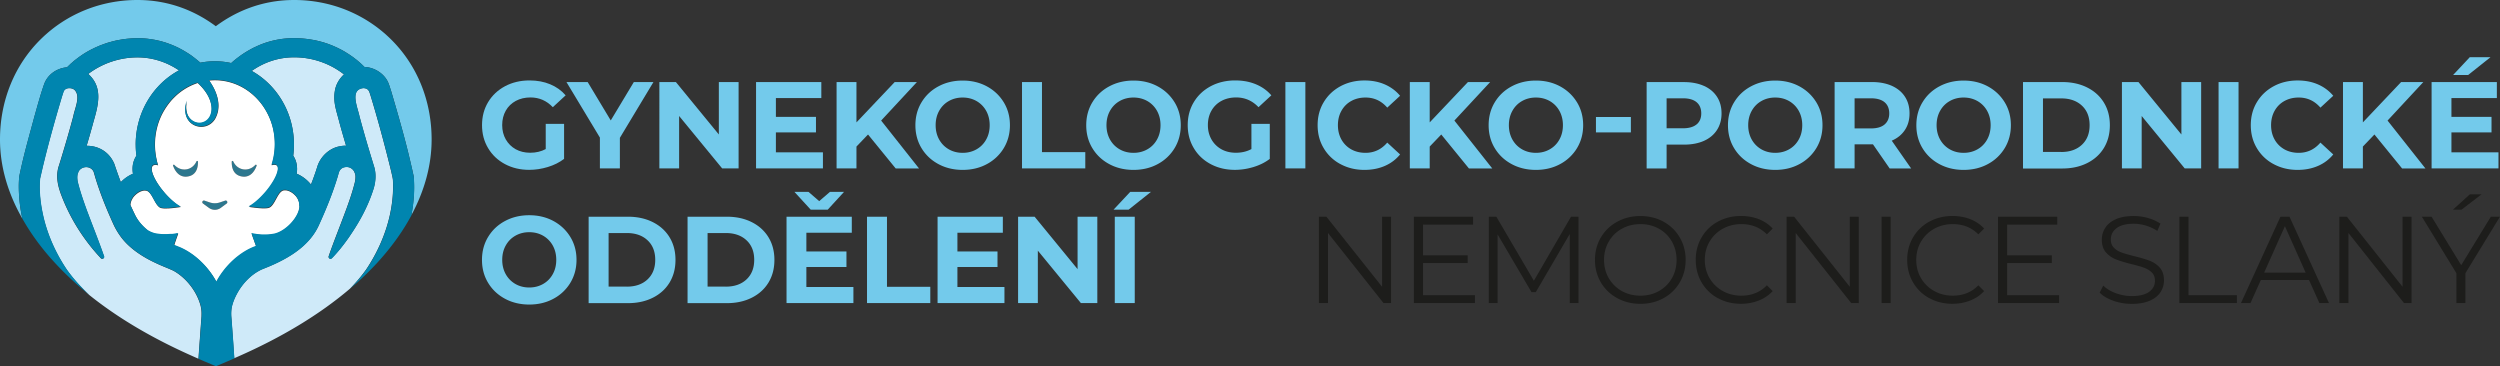
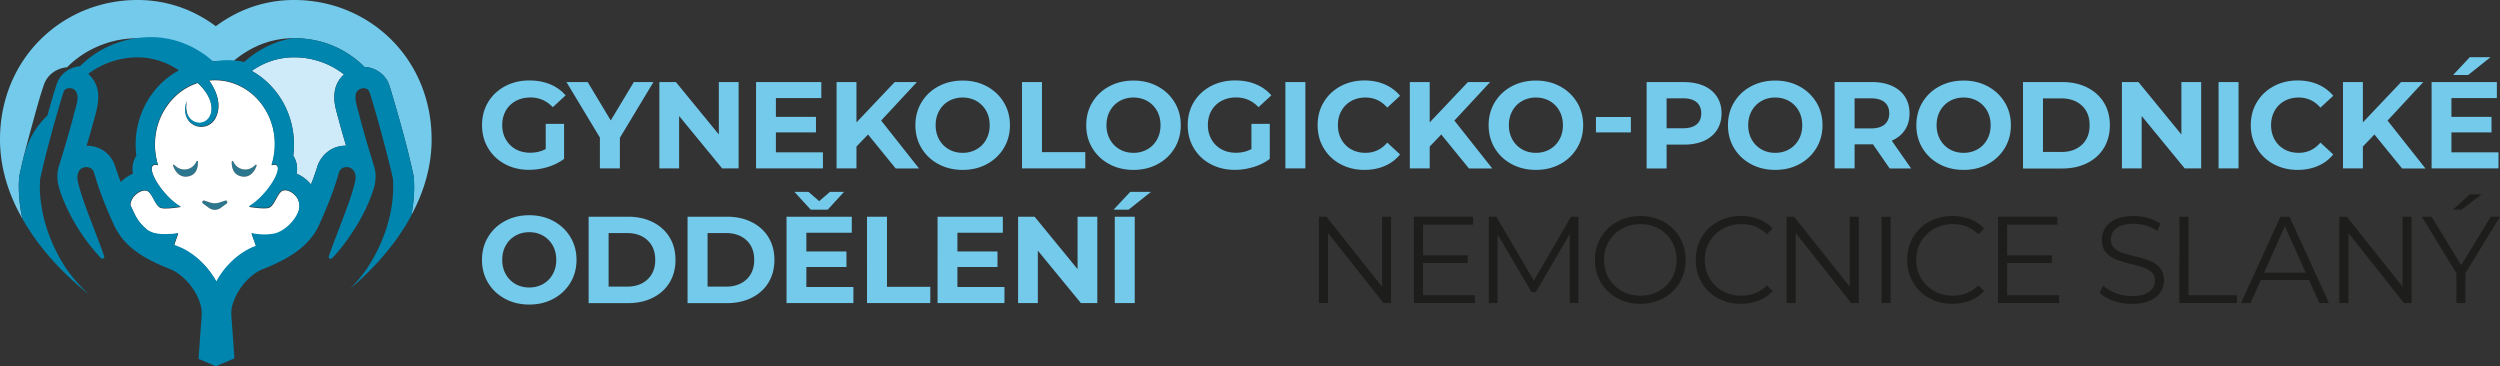
<svg xmlns="http://www.w3.org/2000/svg" id="Vrstva_2" viewBox="0 0 556.97 81.56">
  <rect x="0" y="0" width="556.97" height="81.56" fill="#333333" stroke="none" />
  <defs>
    <style>.cls-1{fill:#cfeaf9}.cls-1,.cls-2,.cls-3,.cls-6{stroke-width:0}.cls-2{fill:#2d778e}.cls-3{fill:#0085af}.cls-6{fill:#73caeb}</style>
  </defs>
  <g id="Vrstva_7">
    <path class="cls-6" d="M38.78 21.74c-.29.29-.57.59-.84.91.26-.32.55-.62.84-.91ZM66.7 45.97v-.42c0 .14.02.27 0 .42Zm-32.02-9.22h-.11.11ZM31 42.77s-.09.05-.14.08c.02-.01.04-.03.06-.04.03-.01.05-.02.07-.03Z" />
    <path class="cls-1" d="M77.1 32.47c-.43-.01-.87.03-1.3.11-2.39.36-4.48 2.34-5.14 4.66l-.05.15-.2.62c-.35 1.04-.72 2.08-1.13 3.11-.14-.17-.29-.35-.45-.52a8.162 8.162 0 0 0-2.73-1.9c.29-1.83-.2-3.15-.77-4.01.1-.82.16-1.65.16-2.48 0-7.11-3.82-13.3-9.41-16.41 2.33-1.63 5.48-3.03 9.46-3.03s7.88 1.3 11.1 3.81c-1.07.97-1.84 2.29-2.05 3.75-.41 2.51.41 4.47.97 6.74.49 1.81 1.01 3.6 1.54 5.38Z" />
-     <path class="cls-6" d="M61.45 36.79s-.05-.01-.08-.02h.08Zm-32.42 8.8v.06-.06Zm1.57-2.57s-.09.06-.13.09c.02-.02.04-.03.06-.05.02-.02.05-.03.07-.05Zm1.67-.6h-.14.14Zm-2.19 1.04-.13.13.09-.09c.01-.01.03-.03.05-.04Z" />
-     <path class="cls-1" d="M30.24 32.22c0 .83.05 1.66.16 2.48-.58.87-1.07 2.18-.77 4.01a8.17 8.17 0 0 0-2.71 1.88c-.51-1.34-.99-2.7-1.44-4.06-1.17-2.79-3.69-4.08-6.18-4.04.54-1.79 1.05-3.59 1.54-5.4 1.06-3.67 2.17-7.62-1.18-10.61 3.2-2.43 7.13-3.69 10.95-3.69s6.96 1.33 9.27 2.89c-5.72 3.07-9.65 9.33-9.65 16.54Z" />
    <path class="cls-6" d="M35.36 41.29Zm25.8-4.54h-.12.12Zm4.61 6.83-.12-.12c.01.01.03.02.04.03.03.03.05.06.08.09Zm-.37-.35c-.1-.08-.2-.16-.3-.23l.09.06c.04.03.09.06.13.1.03.02.05.05.08.07Zm-.54-.38s-.08-.05-.12-.07c.02 0 .04.02.06.03.02.01.04.03.06.04Zm-31.74 8.58-.12-.06s-.02-.01-.03-.02c.05.03.1.06.14.09Zm26.01.81h-.27.26Zm-22.27 0h-.27.26Zm1.08-.05h.11-.11Zm.36-.04h-.12c.04 0 .08 0 .12-.01Zm.67 1.82v-.02.03s0 .02-.01.03c0-.01 0-.03.01-.04Zm.25-.72c.02-.05.04-.11.06-.16-.02.05-.04.1-.06.16Zm.17-.48s.03-.06.04-.1c-.02.05-.04.11-.06.17 0-.03.02-.05.02-.07Zm24.2-10.35h-.14.14Z" />
    <path class="cls-2" d="M38.3 52.15h.06c-.03 0-.07 0-.11.01h-.09.02c.04 0 .08 0 .12-.01Zm.67 1.82v-.02.03s0 .02-.01.03c0-.01 0-.03.01-.04Zm.04-1.92c.06 0 .11-.02.15-.03-.07.01-.14.03-.22.04.02 0 .04 0 .06-.01Zm.21 1.2c.02-.05.04-.11.06-.16-.02.05-.04.1-.06.16Zm.17-.48s.03-.06.04-.1c-.02.05-.04.11-.06.17 0-.03.02-.05.02-.07Z" />
    <path class="cls-3" d="M56.09 52.11s0-.02-.01-.03c0-.02 0-.03-.01-.04v.02c0 .02.01.04.02.06Z" />
    <path class="cls-2" d="M39.01 52.05c.06 0 .11-.02.15-.03-.07.01-.14.03-.22.04-.08.01-.16.03-.25.04.04 0 .08-.01.12-.02.07 0 .14-.02.2-.03Zm.69-.14Zm16.77 1.24-.03-.06c0-.02 0-.03-.02-.05l-.03-.11c.03.07.05.14.08.22Zm.08.24-.03-.06c0-.03-.02-.05-.02-.07.02.04.03.09.05.13Zm3.31-7.06s-.02 0-.03.01c-.02 0-.04 0-.06.01.03 0 .06-.02.09-.03Zm1.06-5.91c-.13.23-.28.46-.44.7.16-.24.3-.47.44-.7Zm-24.95 5.94s-.05 0-.07-.01c-.01 0-.02 0-.03-.01.03 0 .07.02.11.03Zm5.91-7.05c1.99-.35 2.25-2.19 2.22-3.3 0-.19-.26-.23-.33-.06-.4.89-1.16 1.56-2.13 1.75-1.04.21-2.07-.19-2.79-.96-.12-.13-.35 0-.29.18.39 1.09 1.34 2.74 3.32 2.39Zm11.97 0c1.98.34 2.93-1.3 3.32-2.39.06-.17-.16-.31-.29-.18-.71.77-1.75 1.17-2.79.96-.97-.19-1.73-.86-2.13-1.75-.08-.17-.33-.13-.33.06-.03 1.1.23 2.95 2.22 3.3Zm-7.3 7c.78.57 1.84.57 2.62 0l1.32-.97c.34-.25.06-.78-.33-.65l-1.19.4c-.72.24-1.5.24-2.21 0l-1.19-.4c-.4-.13-.67.4-.33.65l1.32.97Z" />
    <path class="cls-6" d="M91.64 47.95c.56-2.86.77-5.78.52-8.7a164.2 164.2 0 0 0-.72-3.19c-1.25-5.34-2.75-10.52-4.31-15.81-.15-.44-.35-1.13-.52-1.56-.79-2.19-3.16-3.71-5.39-3.76-.04-.04-.08-.07-.12-.11-.13-.13-.26-.25-.39-.38-.13-.12-.26-.25-.4-.37-.12-.11-.25-.22-.37-.32-.15-.13-.3-.25-.45-.38-.12-.09-.23-.18-.35-.27-.17-.13-.33-.26-.5-.38-.11-.08-.22-.16-.33-.23-.18-.13-.37-.26-.55-.38-.1-.07-.21-.13-.32-.2-.2-.12-.39-.25-.59-.37-.1-.06-.2-.11-.29-.17-.21-.12-.43-.24-.64-.35-.09-.05-.19-.09-.28-.14-.23-.11-.45-.23-.68-.33-.09-.04-.17-.08-.26-.12-.24-.11-.48-.21-.72-.31-.08-.03-.16-.06-.23-.09-.26-.1-.51-.2-.77-.29-.07-.03-.14-.05-.21-.07-.26-.09-.54-.18-.81-.26-.06-.02-.12-.03-.18-.05-.29-.08-.57-.16-.86-.23-.05 0-.09-.02-.14-.03-.3-.07-.61-.14-.92-.2h-.06c-1.39-.26-2.81-.4-4.26-.4h-.23c-.28 0-.55 0-.81.02-.14 0-.29.02-.43.03-.21.01-.41.03-.62.05-.14.01-.29.03-.43.05-.2.02-.41.05-.61.09l-.39.06c-.29.05-.57.11-.85.17-.09.02-.18.04-.26.06-.26.06-.5.12-.75.19-.12.03-.23.06-.34.1-.2.06-.39.12-.58.18-.12.03-.23.07-.33.11-.2.07-.4.14-.59.22-.09.03-.17.06-.26.1-.28.11-.55.23-.82.35-.02 0-.03.02-.05.03-.26.12-.5.23-.75.35-.07.03-.14.07-.2.11-.2.1-.39.2-.58.31-.06.04-.13.07-.19.11-.22.12-.43.25-.63.37-.03.02-.06.03-.08.05-.5.31-.97.62-1.41.95-.67.49-1.29.99-1.84 1.49a16.572 16.572 0 0 0-6.87-.08l-.22-.19c-.08-.07-.16-.14-.25-.21-.09-.08-.19-.15-.28-.23-.09-.07-.18-.14-.27-.22-.1-.08-.2-.15-.29-.23-.1-.08-.2-.15-.3-.23-.1-.07-.2-.14-.29-.22-.18-.13-.37-.26-.56-.38-.1-.07-.2-.14-.31-.2-.12-.08-.25-.16-.38-.24-.11-.07-.22-.13-.33-.2-.12-.07-.25-.14-.37-.22-.12-.06-.23-.13-.35-.19-.13-.07-.27-.14-.4-.22-.12-.06-.23-.12-.34-.17-.21-.1-.42-.2-.64-.3-.13-.06-.26-.12-.4-.17-.17-.07-.33-.14-.5-.21-.13-.05-.26-.1-.38-.14-.15-.06-.31-.12-.46-.17-.14-.05-.27-.09-.4-.14-.16-.06-.33-.1-.5-.15-.13-.04-.26-.08-.4-.12-.23-.06-.46-.12-.7-.17-.16-.04-.32-.07-.48-.11-.21-.04-.42-.09-.64-.12-.14-.03-.29-.05-.43-.07-.19-.03-.38-.06-.56-.08l-.46-.06c-.2-.02-.39-.03-.59-.05l-.45-.03c-.26-.01-.52-.02-.78-.02h-.26c-1.06 0-2.1.08-3.13.22-.05 0-.09.01-.14.02-.28.04-.55.09-.82.14-.09.01-.17.03-.26.04-.24.05-.49.1-.73.16-.11.03-.22.05-.32.08-.23.05-.45.12-.67.18-.13.03-.25.06-.38.1-.2.06-.41.13-.62.2-.13.05-.27.09-.4.14-.19.07-.38.14-.58.21-.14.06-.29.11-.43.17-.18.07-.35.15-.53.23-.15.06-.31.13-.46.2-.17.08-.33.16-.49.24-.16.08-.32.15-.47.23-.15.08-.3.17-.46.25l-.48.27c-.14.09-.28.17-.42.26-.16.1-.33.2-.49.31l-.39.27c-.17.11-.33.23-.49.35l-.36.27c-.17.12-.33.25-.49.38-.12.09-.23.18-.34.28l-.48.42c-.11.09-.21.19-.31.29-.16.15-.32.3-.47.45-.04.04-.08.07-.11.11-2.19.2-4.26 1.49-5.1 3.72-.84 2.38-1.5 4.85-2.18 7.25C6.72 29.5 5.71 33 4.88 36.6c-.2.87-.4 1.76-.58 2.65-.17 1.55-.13 3.12-.03 4.65.13 1.62.36 3.22.7 4.79C1.68 42.93 0 36.96 0 31.08c0-8.72 3.28-16.71 9.23-22.49C14.93 3.05 22.53 0 30.62 0c7.53 0 13.34 2.78 17.46 5.84C52.2 2.78 58.01 0 65.54 0c8.09 0 15.68 3.05 21.39 8.59 5.95 5.78 9.23 13.77 9.23 22.49 0 5.63-1.53 11.33-4.51 16.86Z" />
    <path d="M66.7 45.55s0-.05-.01-.08c-.01-.11-.03-.21-.05-.32 0-.03-.02-.07-.03-.11-.02-.09-.05-.18-.09-.27-.01-.03-.03-.07-.04-.11l-.12-.27c-.01-.03-.03-.06-.04-.08-.06-.11-.12-.22-.2-.32-.02-.03-.05-.06-.07-.09-.05-.07-.1-.14-.15-.2-.04-.04-.08-.09-.12-.13l-.12-.12c-.08-.08-.17-.16-.25-.23-.1-.08-.2-.16-.3-.23-.09-.06-.17-.11-.25-.16-.04-.03-.08-.05-.12-.07-.07-.03-.14-.07-.2-.1-.05-.02-.09-.04-.14-.06-.06-.03-.13-.05-.19-.07-.05-.01-.09-.03-.14-.04-.06-.02-.12-.03-.17-.04-.05 0-.1-.02-.14-.03-.06 0-.11 0-.16-.01h-.14c-.07 0-.13 0-.2.02-.03 0-.06 0-.09.01-.09.02-.18.05-.26.09-.07.04-.14.09-.21.14-.41.32-.74.87-1.06 1.46-.06.11-.12.22-.18.32-.12.22-.23.43-.36.64-.18.31-.38.59-.59.81-.14.15-.29.26-.45.35-.02 0-.03.01-.05.02-.05.02-.1.04-.16.06 0 0-.02 0-.03.01-.02 0-.04 0-.06.01-.04 0-.09.02-.13.03h-.06l-.21.03c-.09 0-.2.01-.3.02h-.3c-.18 0-.37 0-.56-.02h-.01c-.62-.03-1.29-.11-1.9-.19h-.06c-.04 0-.08-.01-.12-.02l-.2-.03c-.04 0-.07-.01-.11-.02-.12-.02-.24-.04-.35-.06.54-.29 1.14-.72 1.76-1.26.63-.53 1.27-1.18 1.9-1.91.21-.24.41-.49.6-.73s.37-.49.54-.73c.08-.12.17-.24.24-.36.16-.24.3-.47.44-.7.6-1.03.96-1.96 1.01-2.62v-.04c.02-.38-.06-.67-.26-.84-.06-.06-.14-.09-.21-.12s-.05-.01-.08-.02c-.03 0-.06 0-.08-.01-.04 0-.08-.01-.13-.02h-.12c-.04 0-.09 0-.13.01h-.05c-.11.02-.23.05-.35.09v-.03c.11-.34.2-.69.29-1.04 0-.03.01-.05.02-.08.09-.36.16-.73.22-1.1.12-.78.19-1.57.19-2.39 0-1.14-.12-2.25-.36-3.32-.03-.13-.06-.26-.09-.4-.07-.26-.14-.52-.22-.78-.04-.13-.08-.26-.12-.38-.09-.26-.18-.5-.28-.75-.1-.25-.2-.49-.32-.73-1.48-3.19-4.05-5.7-7.18-6.99-1.49-.61-3.11-.95-4.8-.95-.43 0-.86.03-1.28.07 1.36 1.91 2.32 4.2 2.03 6.43-.09.72-.32 1.42-.7 2.11-1.8 2.93-6.18 2.04-6.59-1.37-.13-.91.03-1.81.32-2.63-.19.86-.24 1.75-.02 2.57.35 1.61 2.03 2.77 3.61 2.24 1.33-.42 1.94-1.75 1.92-3.06 0-.16-.02-.32-.03-.48-.23-2.05-1.57-3.86-3.09-5.27-.11.03-.22.07-.32.11-.11.03-.21.08-.32.12-1.72.66-3.28 1.68-4.59 2.99-.29.29-.57.59-.84.91-.53.64-1.01 1.32-1.44 2.05-.11.18-.21.37-.31.55-1.08 2.06-1.7 4.44-1.7 6.98 0 1.21.14 2.38.4 3.5v.03c0 .02 0 .03.01.05.09.36.18.72.29 1.06-.12-.04-.23-.06-.34-.09h-.1c-.04 0-.08 0-.11-.01h-.11c-.05 0-.09.01-.13.02-.05 0-.11.01-.15.03-.08.03-.15.06-.21.12-.29.25-.34.75-.17 1.41.13.52.39 1.15.77 1.83.07.12.14.24.21.37.15.25.31.5.49.76l.27.39c.15.21.31.42.48.63l.52.64c.45.52.91 1 1.36 1.43.81.77 1.61 1.36 2.3 1.74-.21.03-.45.07-.69.11-.03 0-.06 0-.09.01h-.04c-.61.09-1.29.16-1.91.2h-.02c-.2 0-.38.02-.56.02h-.3c-.1 0-.2 0-.3-.02-.08 0-.14-.02-.21-.03h-.07c-.04 0-.08-.02-.12-.03-.03 0-.05 0-.07-.01-.01 0-.02 0-.03-.01a3.25 3.25 0 0 1-.17-.06h-.03c-.09-.04-.17-.1-.24-.16-.66-.51-1.11-1.64-1.65-2.51-.28-.45-.58-.84-.95-1.04-.08-.04-.17-.07-.26-.09-.03 0-.06 0-.09-.01-.06-.01-.13-.02-.2-.02h-.14c-.05 0-.1 0-.16.01-.05 0-.1.02-.15.03-.06 0-.11.02-.17.04-.05.01-.1.03-.15.05-.06.02-.12.04-.17.06-.05.02-.1.04-.15.07l-.18.09c-.05.02-.09.05-.14.08-.09.05-.17.11-.26.17-.04.03-.09.06-.13.09-.02.01-.03.03-.05.04-.02.01-.03.03-.06.05-.1.08-.2.17-.29.26-.05.04-.09.09-.13.13-.04.04-.08.09-.12.13-.02.02-.03.04-.05.06-.08.1-.16.2-.23.32-.03.04-.05.08-.07.12-.06.11-.12.21-.17.32-.02.04-.03.07-.05.11-.12.29-.2.61-.23.95v.06c.34.74.68 1.47 1.04 2.21.7 1.42 1.71 2.55 2.9 3.49.05.03.1.06.14.09.05.03.1.06.15.08.11.06.23.12.34.17.04.02.08.03.11.05.13.06.26.11.4.15.02 0 .04.01.06.02.16.05.31.09.46.13l.35.06c.04 0 .09.02.13.02.1.02.2.03.3.04.07 0 .14.02.21.02l.28.03c.07 0 .14.01.21.01.09 0 .19.01.28.01h.85c.13 0 .25 0 .38-.02.06 0 .12 0 .17-.01.05 0 .09 0 .14-.01h.32c.03 0 .07-.01.11-.01h.09c.06 0 .13-.02.19-.03h.06c.04 0 .08-.01.12-.02.07 0 .14-.02.2-.03.06 0 .11-.02.15-.03.06 0 .12-.02.16-.03h.01c.05 0 .09-.02.12-.03h.09c.02 0 .04-.01.05-.01h.08l-.02.06c-.01.03-.03.08-.05.14-.03.1-.09.23-.14.4-.02.05-.03.1-.06.15v.02c-.01.03-.03.06-.04.1 0 .02-.01.04-.02.07l-.06.15c-.01.03-.02.06-.03.1-.02.05-.04.1-.06.16v.02c-.06.17-.12.34-.19.53-.02.05-.03.1-.05.15v.02s0 .03-.01.04c0 .03-.02.07-.03.1-.01.04-.03.08-.04.12 0 .02-.02.05-.03.07-.03.06-.05.13-.07.2.4.17.81.33 1.21.49 3.32 1.39 6.35 4.27 8.21 7.69 1.7-3.13 4.36-5.8 7.45-7.35.22-.1.54-.26.76-.34.2-.08.41-.17.62-.25-.03-.1-.07-.2-.1-.29-.07-.19-.13-.38-.2-.55-.03-.09-.06-.17-.09-.26-.02-.06-.05-.13-.07-.19-.01-.04-.03-.08-.04-.12 0-.03-.02-.05-.02-.07-.01-.03-.03-.07-.04-.11 0-.02-.02-.04-.03-.06 0-.02 0-.03-.02-.05-.03-.08-.05-.15-.08-.22 0-.03-.02-.05-.03-.08v-.01c-.01-.04-.03-.08-.04-.11 0-.03-.02-.05-.03-.07v-.03c0-.03-.02-.07-.03-.1a3.25 3.25 0 0 0-.06-.17c-.01-.04-.03-.07-.04-.11 0-.02-.01-.03-.02-.05 0-.02-.01-.04-.02-.06v-.04c0-.02-.01-.04-.02-.05l-.02-.06s.03 0 .09.02c.03 0 .06.01.1.03.15.03.39.08.69.12.12.02.23.04.37.06h.02c.05 0 .1 0 .14.01l.26.03c.06 0 .11 0 .17.01l.32.03c.09 0 .17 0 .26.01h.87c.09 0 .18 0 .28-.01.07 0 .14 0 .21-.01.09 0 .19-.01.29-.03.06 0 .13-.01.2-.02.1-.01.2-.03.31-.04.03 0 .05 0 .08-.01.14-.02.27-.05.4-.07 2.51-.54 5.49-3.67 5.61-6.06v-.42Zm-24.82-6.24c-1.98.35-2.93-1.3-3.32-2.39-.06-.17.16-.31.29-.17.72.77 1.75 1.17 2.79.96.97-.19 1.73-.86 2.13-1.75.08-.17.33-.13.33.06.03 1.1-.23 2.95-2.22 3.29Zm8.62 6.03-1.32.97c-.78.57-1.84.57-2.63 0l-1.32-.97c-.34-.25-.07-.78.33-.64l1.19.4c.72.24 1.5.24 2.22 0l1.19-.4c.4-.14.67.4.34.64Zm3.35-6.03c-1.99-.35-2.25-2.19-2.22-3.29 0-.19.26-.23.33-.06.4.89 1.16 1.56 2.13 1.75 1.04.21 2.07-.19 2.79-.96.12-.14.35 0 .29.17-.39 1.09-1.33 2.74-3.32 2.39Z" style="fill:#fff;stroke-width:0" />
-     <path class="cls-1" d="M86.89 47.73c-.95 4.41-2.85 8.64-5.35 12.36a37.25 37.25 0 0 1-3.59 4.24c-6.76 5.75-15.19 10.85-25.17 15.22-.2.09-.39.17-.59.26-.1-1.51-.2-3.01-.31-4.52l-.21-2.85c-.03-.48-.07-.96-.11-1.44 0-.08-.02-.16-.02-.24-.09-.99-.05-1.99.24-2.95.23-.8.57-1.59.98-2.35 1.27-2.38 3.32-4.48 5.69-5.51.12-.05.23-.09.35-.14 1.3-.51 2.63-1.09 3.91-1.76 3.49-1.81 6.69-4.27 8.34-7.96 1.57-3.45 2.99-6.9 4.12-10.6l.33-1.14c.22-.57.59-.96 1.22-1.1 1.01-.23 1.83.26 2.22 1.04.01.04.03.08.04.12.03.09.06.17.1.24.1.3.13.64.1.98 0 .48-.14 1.06-.28 1.55-.49 1.89-1.14 3.73-1.83 5.62-.03.07-.06.15-.09.23-1.21 3.29-2.56 6.59-3.76 10.04a.443.443 0 0 0 .1.45c.17.17.43.16.6 0 1.33-1.36 2.49-2.83 3.58-4.36.15-.21.3-.43.45-.65v-.01c2.14-3.12 3.95-6.44 5.14-10.08.6-1.71.78-3.64.22-5.39-.02-.06-.04-.13-.06-.19l-.42-1.38c-.97-3.17-1.91-6.38-2.76-9.59-.34-1.66-1.75-4.88-.16-5.92.26-.17.61-.29 1.05-.33.69.03 1.1.3 1.32.87l.06.16.11.33.21.67c1.53 5.03 2.93 10.24 4.2 15.35.12.49.24.96.35 1.44.14.68.3 1.18.33 1.78.12 2.52-.12 5.04-.65 7.5ZM44.9 70.32c-.01.18-.03.37-.04.55-.05.64-.1 1.27-.14 1.91-.07.87-.13 1.75-.19 2.62-.11 1.5-.22 3.01-.32 4.52-.44-.19-.88-.38-1.31-.58-8.96-3.97-16.66-8.52-23-13.61-1.86-1.71-3.56-3.58-5.03-5.64-2.29-3.39-4.06-7.21-5.07-11.17-.04-.17-.08-.34-.12-.5-.66-2.83-1.02-5.74-.77-8.62.17-.75.35-1.51.52-2.27s0 0 0-.01c1.26-5.29 2.76-10.67 4.31-15.86.1-.32.29-.92.4-1.22.27-.84 1.44-.98 2.18-.59.1.05.19.12.27.19 1.43 1.4.05 4.09-.27 5.85-.89 3.35-1.88 6.72-2.9 10.04-.09.28-.17.56-.26.84-.14.4-.26.82-.33 1.27-.29 1.77.11 3.47.69 5.1a42.01 42.01 0 0 0 5.68 10.48c1 1.36 2.09 2.67 3.26 3.91.23.25.61.11.7-.15.04-.09.04-.19 0-.29-1.13-3.23-2.38-6.35-3.54-9.44-.1-.27-.21-.55-.31-.82-.72-1.99-1.4-3.93-1.91-5.92-.2-.7-.29-1.55-.09-2.25l.09-.21.06-.18c.19-.38.49-.69.95-.87.94-.42 2.16-.01 2.48 1l.33 1.14c1.13 3.69 2.54 7.14 4.12 10.6.48 1.01 1.07 1.97 1.75 2.86 1.57 2.03 3.78 3.61 6.01 4.81.52.28 1.04.54 1.56.78.78.38 1.56.7 2.34 1.02.55.23 1.1.46 1.65.72 2.11 1.18 3.92 3.12 5.08 5.34.36.7.66 1.44.88 2.18.24.83.32 1.66.27 2.51Z" />
-     <path class="cls-3" d="M92.16 39.25a164.2 164.2 0 0 0-.72-3.19c-1.25-5.34-2.75-10.52-4.31-15.81-.15-.44-.35-1.13-.52-1.56-.79-2.19-3.16-3.71-5.39-3.76-.04-.04-.08-.07-.12-.11-.13-.13-.26-.25-.39-.38-.13-.12-.26-.25-.4-.37-.12-.11-.25-.22-.37-.32-.15-.13-.3-.25-.45-.38-.12-.09-.23-.18-.35-.27-.17-.13-.33-.26-.5-.38-.11-.08-.22-.16-.33-.23-.18-.13-.37-.26-.55-.38-.1-.07-.21-.13-.32-.2-.2-.12-.39-.25-.59-.37-.1-.06-.2-.11-.29-.17-.21-.12-.43-.24-.64-.35-.09-.05-.19-.09-.28-.14-.23-.11-.45-.23-.68-.33-.09-.04-.17-.08-.26-.12-.24-.11-.48-.21-.72-.31-.08-.03-.16-.06-.23-.09-.26-.1-.51-.2-.77-.29-.07-.03-.14-.05-.21-.07-.26-.09-.54-.18-.81-.26-.06-.02-.12-.03-.18-.05-.29-.08-.57-.16-.86-.23-.05 0-.09-.02-.14-.03-.3-.07-.61-.14-.92-.2h-.06c-1.39-.26-2.81-.4-4.26-.4h-.23c-.28 0-.55 0-.81.02-.14 0-.29.02-.43.03-.21.01-.41.03-.62.05-.14.01-.29.03-.43.05-.2.02-.41.05-.61.09l-.39.06c-.29.05-.57.11-.85.17-.09.02-.18.04-.26.06-.26.06-.5.12-.75.19-.12.03-.23.06-.34.1-.2.06-.39.12-.58.18-.12.03-.23.07-.33.11-.2.07-.4.14-.59.22-.09.03-.17.06-.26.1-.28.11-.55.23-.82.35-.02 0-.03.02-.05.03-.26.12-.5.23-.75.35-.07.03-.14.07-.2.11-.2.1-.39.2-.58.31-.06.04-.13.07-.19.11-.22.12-.43.25-.63.37-.03.02-.06.03-.08.05-.5.31-.97.62-1.41.95-.67.49-1.29.99-1.84 1.49a16.572 16.572 0 0 0-6.87-.08l-.22-.19c-.08-.07-.16-.14-.25-.21-.09-.08-.19-.15-.28-.23-.09-.07-.18-.14-.27-.22-.1-.08-.2-.15-.29-.23-.1-.08-.2-.15-.3-.23-.1-.07-.2-.14-.29-.22-.18-.13-.37-.26-.56-.38-.1-.07-.2-.14-.31-.2-.12-.08-.25-.16-.38-.24-.11-.07-.22-.13-.33-.2-.12-.07-.25-.14-.37-.22-.12-.06-.23-.13-.35-.19-.13-.07-.27-.14-.4-.22-.12-.06-.23-.12-.34-.17-.21-.1-.42-.2-.64-.3-.13-.06-.26-.12-.4-.17-.17-.07-.33-.14-.5-.21-.13-.05-.26-.1-.38-.14-.15-.06-.31-.12-.46-.17-.14-.05-.27-.09-.4-.14-.16-.06-.33-.1-.5-.15-.13-.04-.26-.08-.4-.12-.23-.06-.46-.12-.7-.17-.16-.04-.32-.07-.48-.11-.21-.04-.42-.09-.64-.12-.14-.03-.29-.05-.43-.07-.19-.03-.38-.06-.56-.08l-.46-.06c-.2-.02-.39-.03-.59-.05l-.45-.03c-.26-.01-.52-.02-.78-.02h-.26c-1.06 0-2.1.08-3.13.22-.05 0-.09.01-.14.02-.28.04-.55.09-.82.14-.09.01-.17.03-.26.04-.24.05-.49.1-.73.16-.11.03-.22.05-.32.08-.23.05-.45.12-.67.18-.13.03-.25.06-.38.1-.2.06-.41.13-.62.2-.13.05-.27.09-.4.14-.19.07-.38.14-.58.21-.14.06-.29.11-.43.17-.18.07-.35.15-.53.23-.15.06-.31.13-.46.2-.17.08-.33.16-.49.24-.16.08-.32.15-.47.23-.15.08-.3.17-.46.25l-.48.27c-.14.09-.28.17-.42.26-.16.1-.33.2-.49.31l-.39.27c-.17.11-.33.23-.49.35l-.36.27c-.17.12-.33.25-.49.38-.12.09-.23.18-.34.28l-.48.42c-.11.09-.21.19-.31.29-.16.15-.32.3-.47.45-.04.04-.08.07-.11.11-2.19.2-4.26 1.49-5.1 3.72-.84 2.38-1.5 4.85-2.18 7.25C6.72 29.5 5.71 33 4.88 36.6c-.2.87-.4 1.76-.58 2.65-.17 1.55-.13 3.12-.03 4.65.13 1.62.36 3.22.7 4.79 1.65 2.93 3.69 5.81 6.13 8.61.16.18.32.37.49.55 2.45 2.74 5.24 5.37 8.36 7.87-1.86-1.71-3.56-3.58-5.03-5.64-2.29-3.39-4.06-7.21-5.07-11.17-.04-.17-.08-.34-.12-.5-.66-2.83-1.02-5.74-.77-8.62.17-.75.35-1.51.52-2.27s0 0 0-.01c1.26-5.29 2.76-10.67 4.31-15.86.1-.32.29-.92.4-1.22.27-.84 1.44-.98 2.18-.59.1.05.19.12.27.19 1.43 1.4.05 4.09-.27 5.85-.89 3.35-1.88 6.72-2.9 10.04-.09.28-.17.56-.26.84-.14.4-.26.82-.33 1.27-.29 1.77.11 3.47.69 5.1a42.01 42.01 0 0 0 5.68 10.48c1 1.36 2.09 2.67 3.26 3.91.23.25.61.11.7-.15.04-.09.04-.19 0-.29-1.13-3.23-2.38-6.35-3.54-9.44-.1-.27-.21-.55-.31-.82-.72-1.99-1.4-3.93-1.91-5.92-.2-.7-.29-1.55-.09-2.25l.09-.21.06-.18c.19-.38.49-.69.95-.87.94-.42 2.16-.01 2.48 1l.33 1.14c1.13 3.69 2.54 7.14 4.12 10.6.48 1.01 1.07 1.97 1.75 2.86 1.57 2.03 3.78 3.61 6.01 4.81.52.28 1.04.54 1.56.78.78.38 1.56.7 2.34 1.02.55.23 1.1.46 1.65.72 2.11 1.18 3.92 3.12 5.08 5.34.36.7.66 1.44.88 2.18.24.83.32 1.66.27 2.51-.01.18-.03.37-.04.55-.05.64-.1 1.27-.14 1.91-.07.87-.13 1.75-.19 2.62-.11 1.5-.22 3.01-.32 4.52.18.08.35.15.53.23l.71.3 2.01.85.62.26.88-.37 1.52-.65.94-.4c.26-.11.52-.22.77-.33-.1-1.51-.2-3.01-.31-4.52l-.21-2.85c-.03-.48-.07-.96-.11-1.44 0-.08-.02-.16-.02-.24-.09-.99-.05-1.99.24-2.95.23-.8.57-1.59.98-2.35 1.27-2.38 3.32-4.48 5.69-5.51.12-.05.23-.09.35-.14 1.3-.51 2.63-1.09 3.91-1.76 3.49-1.81 6.69-4.27 8.34-7.96 1.57-3.45 2.99-6.9 4.12-10.6l.33-1.14c.22-.57.59-.96 1.22-1.1 1.01-.23 1.83.26 2.22 1.04.01.04.03.08.04.12.03.09.06.17.1.24.1.3.13.64.1.98 0 .48-.14 1.06-.28 1.55-.49 1.89-1.14 3.73-1.83 5.62-.03.07-.06.15-.09.23-1.21 3.29-2.56 6.59-3.76 10.04a.443.443 0 0 0 .1.45c.17.17.43.16.6 0 1.33-1.36 2.49-2.83 3.58-4.36.15-.21.3-.43.45-.65v-.01c2.14-3.12 3.95-6.44 5.14-10.08.6-1.71.78-3.64.22-5.39-.02-.06-.04-.13-.06-.19l-.42-1.38c-.97-3.17-1.91-6.38-2.76-9.59-.34-1.66-1.75-4.88-.16-5.92.26-.17.61-.29 1.05-.33.69.03 1.1.3 1.32.87l.06.16.11.33.21.67c1.53 5.03 2.93 10.24 4.2 15.35.12.49.24.96.35 1.44.14.68.3 1.18.33 1.78.12 2.52-.12 5.04-.65 7.5-.95 4.41-2.85 8.64-5.35 12.36a37.25 37.25 0 0 1-3.59 4.24c2.14-1.82 4.1-3.7 5.9-5.63.26-.28.51-.56.76-.84 2.86-3.21 5.21-6.53 7.02-9.91.56-2.86.77-5.78.52-8.7Zm-65.25 1.33c-.51-1.34-.99-2.7-1.44-4.06-1.17-2.79-3.69-4.08-6.18-4.04.54-1.79 1.05-3.59 1.54-5.4 1.06-3.67 2.17-7.62-1.18-10.61 3.2-2.43 7.13-3.69 10.95-3.69s6.96 1.33 9.27 2.89c-5.72 3.07-9.65 9.33-9.65 16.54 0 .83.05 1.66.16 2.48-.58.87-1.07 2.18-.77 4.01a8.17 8.17 0 0 0-2.71 1.88Zm39.79 5.39c-.12 2.39-3.09 5.53-5.61 6.06-.14.03-.27.05-.4.07-.03 0-.05 0-.08.01-.11.02-.21.03-.31.04-.07 0-.14.02-.2.02l-.29.03c-.07 0-.14.01-.21.01-.09 0-.18.01-.28.01h-.88c-.09 0-.18 0-.26-.01-.11 0-.22-.01-.32-.03-.06 0-.12 0-.17-.01-.09 0-.17-.02-.26-.03-.05 0-.1 0-.14-.01h-.02c-.13-.02-.25-.03-.37-.06-.3-.04-.54-.09-.69-.12-.04 0-.07-.02-.1-.03a.66.66 0 0 1-.09-.02s0 .02.02.06c0 .01.01.03.02.05v.04c0 .02.01.04.02.06 0 .02.01.03.02.05.01.03.03.07.04.11.02.05.04.11.06.17.01.03.03.06.03.1v.03c0 .02.02.05.03.07.01.03.03.07.04.11v.01c0 .03.02.05.03.08.01.03.03.07.04.11.03.07.05.14.08.22.01.03.03.07.04.11.02.04.03.09.05.13 0 .02.01.04.02.06.02.06.05.13.07.19.03.09.06.17.09.26.06.18.13.36.2.55.03.09.07.19.1.29-.21.09-.41.17-.62.25-.22.09-.54.24-.76.34-3.09 1.54-5.75 4.22-7.45 7.35-1.86-3.41-4.89-6.3-8.21-7.69-.4-.16-.81-.32-1.21-.49.02-.07.05-.13.07-.2 0-.03.02-.05.03-.07.01-.04.03-.08.04-.12.01-.03.03-.07.03-.1 0-.01 0-.03.01-.04v-.02c.02-.05.03-.1.05-.15.07-.19.13-.36.19-.53v-.02c.02-.05.04-.11.06-.16l.03-.1c.02-.06.04-.11.06-.15 0-.03.02-.05.02-.07.01-.03.03-.06.04-.1v-.02l.06-.15c.06-.17.11-.3.14-.4.02-.06.04-.1.05-.14 0-.03.02-.05.02-.06s-.01 0-.02 0h-.06c-.01 0-.03 0-.05.01h-.09c-.04 0-.08.02-.12.03h-.01c-.05 0-.1.02-.16.03-.07.01-.14.03-.22.04-.08.01-.16.03-.25.04h-.06c-.06.01-.12.02-.19.03h-.09c-.03 0-.07 0-.11.01h-.32s-.09 0-.14.01c-.06 0-.12 0-.17.01-.12 0-.25.01-.38.02s-.26 0-.39 0h-.47c-.09 0-.18 0-.28-.01-.07 0-.14 0-.21-.01-.09 0-.19-.01-.28-.03-.07 0-.14-.01-.21-.02-.1-.01-.2-.03-.3-.04-.05 0-.09-.01-.13-.02l-.35-.06a3.96 3.96 0 0 1-.46-.13c-.02 0-.04-.02-.06-.02-.13-.05-.26-.1-.4-.15-.03-.02-.07-.03-.11-.05-.11-.05-.23-.11-.34-.17-.05-.03-.1-.05-.15-.08l-.12-.06s-.02-.01-.03-.02c-1.19-.94-2.2-2.07-2.9-3.49-.36-.73-.7-1.47-1.04-2.21v-.06c.03-.34.1-.65.23-.95.02-.04.03-.07.05-.11.05-.11.11-.21.17-.32.03-.04.05-.08.07-.12.07-.11.15-.21.23-.32.02-.02.03-.04.05-.06.04-.05.08-.09.12-.13l.09-.09c.01-.01.03-.03.05-.04.09-.09.19-.18.29-.26.02-.02.04-.03.06-.05.02-.01.03-.03.05-.04.02-.02.04-.03.06-.05.02-.02.05-.03.07-.05.09-.06.17-.12.26-.17.02-.01.04-.03.06-.04.03-.01.05-.02.07-.03l.18-.09c.05-.03.1-.05.15-.07.06-.03.12-.04.17-.06.05-.02.1-.03.15-.05.06-.02.11-.03.17-.04l.15-.03c.06 0 .11 0 .16-.01h.14c.07 0 .14 0 .2.02.03 0 .06 0 .09.01.09.02.18.05.26.09.37.2.67.58.95 1.04.54.88 1 2 1.65 2.51.08.06.16.12.24.16h.03c.05.03.11.05.17.06.03 0 .07.02.11.03.04 0 .08.02.12.03h.07l.21.03c.09.01.2.02.3.02h.3c.18 0 .37 0 .56-.02h.02c.62-.03 1.29-.11 1.91-.2h.04c.03 0 .06 0 .09-.01.24-.03.48-.07.69-.11-.69-.38-1.48-.97-2.3-1.74-.45-.43-.91-.9-1.36-1.43-.18-.21-.35-.43-.52-.64-.17-.21-.33-.42-.48-.63l-.27-.39c-.18-.26-.34-.51-.49-.76-.08-.13-.14-.25-.21-.37-.38-.68-.64-1.3-.77-1.83-.16-.66-.12-1.16.17-1.41.06-.06.13-.09.21-.12.05-.02.1-.02.15-.03.04 0 .08-.02.13-.02h.11c.03 0 .07 0 .11.01h.1c.11.02.22.05.34.09-.11-.35-.21-.7-.29-1.06 0-.02 0-.03-.01-.05v-.03c-.26-1.12-.4-2.29-.4-3.5 0-2.54.62-4.91 1.7-6.98.1-.19.2-.37.31-.55.42-.72.9-1.41 1.44-2.05.26-.32.55-.62.84-.91 1.31-1.3 2.87-2.33 4.59-2.99.11-.04.21-.08.32-.12.11-.04.22-.07.32-.11 1.52 1.41 2.85 3.22 3.09 5.27.02.16.03.32.03.48.02 1.3-.59 2.64-1.92 3.06-1.58.53-3.26-.63-3.61-2.24-.22-.82-.17-1.72.02-2.57-.29.83-.45 1.73-.32 2.63.41 3.41 4.79 4.3 6.59 1.37.38-.69.61-1.39.7-2.11.29-2.22-.67-4.51-2.03-6.43.42-.04.85-.07 1.28-.07 1.69 0 3.31.34 4.8.95 3.13 1.29 5.69 3.8 7.18 6.99.11.24.21.48.32.73.1.25.19.49.28.75.04.13.09.26.12.38.08.26.15.52.22.78.03.13.06.26.09.4.24 1.07.36 2.17.36 3.32 0 .81-.06 1.61-.19 2.38-.06.38-.13.75-.22 1.11 0 .03 0 .05-.02.08-.09.35-.18.7-.29 1.04v.03c.12-.04.24-.07.35-.09h.05c.04 0 .09 0 .13-.01h.12c.05 0 .09.01.13.02.03 0 .06 0 .08.01h.08c.08.03.15.07.21.12.2.17.28.46.26.84v.04c-.05.66-.4 1.59-1.01 2.62-.13.23-.28.46-.44.7l-.24.36c-.17.24-.35.49-.54.73-.19.24-.39.49-.6.73-.63.73-1.27 1.38-1.9 1.91-.62.54-1.22.97-1.76 1.26.11.02.23.04.35.06.03 0 .07 0 .11.02.07 0 .13.02.2.03.04 0 .08.01.12.02h.06c.61.09 1.28.16 1.9.19h.01c.2 0 .38.02.56.02h.3c.1 0 .2 0 .3-.02.08 0 .14-.01.21-.03h.06c.04 0 .09-.02.13-.03.03 0 .06-.02.09-.03.06-.01.11-.03.16-.06.02 0 .03 0 .05-.02.16-.08.31-.2.45-.35.21-.22.4-.5.59-.81.12-.2.24-.42.36-.64.06-.11.12-.22.18-.32.32-.58.65-1.14 1.06-1.46.07-.05.14-.1.21-.14.08-.04.17-.07.26-.09.03 0 .06 0 .09-.01.06-.01.13-.02.2-.02h.14c.05 0 .1 0 .16.01.05 0 .1.02.14.03.06.01.12.03.17.04.05.01.09.03.14.04.06.02.13.05.19.07.05.02.09.04.14.06.06.03.13.06.2.1.02 0 .04.02.06.03.02.01.04.03.06.04.08.05.16.1.25.16l.09.06c.04.03.09.06.13.1.03.02.05.05.08.07.09.07.17.15.25.23.01.01.03.02.04.03.03.03.05.06.08.09.04.04.08.09.12.13.05.06.1.13.15.2.02.03.05.06.07.09.07.1.14.21.2.32.02.03.03.06.04.08.04.09.09.18.12.27.01.03.03.07.04.11l.09.27.03.11c.02.1.04.21.05.32 0 .03 0 .05.01.08 0 .14.02.27 0 .42Zm9.1-13.39c-2.39.36-4.48 2.34-5.14 4.66l-.05.15-.2.62c-.35 1.04-.72 2.08-1.13 3.11-.14-.17-.29-.35-.45-.52a8.162 8.162 0 0 0-2.73-1.9c.29-1.83-.2-3.15-.77-4.01.1-.82.16-1.65.16-2.48 0-7.11-3.82-13.3-9.41-16.41 2.33-1.63 5.48-3.03 9.46-3.03s7.88 1.3 11.1 3.81c-1.07.97-1.84 2.29-2.05 3.75-.41 2.51.41 4.47.97 6.74.49 1.81 1.01 3.6 1.54 5.38-.43-.01-.87.03-1.3.11Z" />
+     <path class="cls-3" d="M92.16 39.25a164.2 164.2 0 0 0-.72-3.19c-1.25-5.34-2.75-10.52-4.31-15.81-.15-.44-.35-1.13-.52-1.56-.79-2.19-3.16-3.71-5.39-3.76-.04-.04-.08-.07-.12-.11-.13-.13-.26-.25-.39-.38-.13-.12-.26-.25-.4-.37-.12-.11-.25-.22-.37-.32-.15-.13-.3-.25-.45-.38-.12-.09-.23-.18-.35-.27-.17-.13-.33-.26-.5-.38-.11-.08-.22-.16-.33-.23-.18-.13-.37-.26-.55-.38-.1-.07-.21-.13-.32-.2-.2-.12-.39-.25-.59-.37-.1-.06-.2-.11-.29-.17-.21-.12-.43-.24-.64-.35-.09-.05-.19-.09-.28-.14-.23-.11-.45-.23-.68-.33-.09-.04-.17-.08-.26-.12-.24-.11-.48-.21-.72-.31-.08-.03-.16-.06-.23-.09-.26-.1-.51-.2-.77-.29-.07-.03-.14-.05-.21-.07-.26-.09-.54-.18-.81-.26-.06-.02-.12-.03-.18-.05-.29-.08-.57-.16-.86-.23-.05 0-.09-.02-.14-.03-.3-.07-.61-.14-.92-.2h-.06c-1.39-.26-2.81-.4-4.26-.4h-.23l-.39.06c-.29.05-.57.11-.85.17-.09.02-.18.04-.26.06-.26.06-.5.12-.75.19-.12.03-.23.06-.34.1-.2.06-.39.12-.58.18-.12.03-.23.07-.33.11-.2.07-.4.14-.59.22-.09.03-.17.06-.26.1-.28.11-.55.23-.82.35-.02 0-.03.02-.05.03-.26.12-.5.23-.75.35-.07.03-.14.07-.2.11-.2.1-.39.2-.58.31-.06.04-.13.07-.19.11-.22.12-.43.25-.63.37-.03.02-.06.03-.08.05-.5.31-.97.62-1.41.95-.67.49-1.29.99-1.84 1.49a16.572 16.572 0 0 0-6.87-.08l-.22-.19c-.08-.07-.16-.14-.25-.21-.09-.08-.19-.15-.28-.23-.09-.07-.18-.14-.27-.22-.1-.08-.2-.15-.29-.23-.1-.08-.2-.15-.3-.23-.1-.07-.2-.14-.29-.22-.18-.13-.37-.26-.56-.38-.1-.07-.2-.14-.31-.2-.12-.08-.25-.16-.38-.24-.11-.07-.22-.13-.33-.2-.12-.07-.25-.14-.37-.22-.12-.06-.23-.13-.35-.19-.13-.07-.27-.14-.4-.22-.12-.06-.23-.12-.34-.17-.21-.1-.42-.2-.64-.3-.13-.06-.26-.12-.4-.17-.17-.07-.33-.14-.5-.21-.13-.05-.26-.1-.38-.14-.15-.06-.31-.12-.46-.17-.14-.05-.27-.09-.4-.14-.16-.06-.33-.1-.5-.15-.13-.04-.26-.08-.4-.12-.23-.06-.46-.12-.7-.17-.16-.04-.32-.07-.48-.11-.21-.04-.42-.09-.64-.12-.14-.03-.29-.05-.43-.07-.19-.03-.38-.06-.56-.08l-.46-.06c-.2-.02-.39-.03-.59-.05l-.45-.03c-.26-.01-.52-.02-.78-.02h-.26c-1.06 0-2.1.08-3.13.22-.05 0-.09.01-.14.02-.28.04-.55.09-.82.14-.09.01-.17.03-.26.04-.24.05-.49.1-.73.16-.11.03-.22.05-.32.08-.23.05-.45.12-.67.18-.13.03-.25.06-.38.1-.2.06-.41.13-.62.2-.13.05-.27.09-.4.14-.19.07-.38.14-.58.21-.14.06-.29.11-.43.17-.18.07-.35.15-.53.23-.15.06-.31.13-.46.2-.17.08-.33.16-.49.24-.16.08-.32.15-.47.23-.15.08-.3.17-.46.25l-.48.27c-.14.09-.28.17-.42.26-.16.1-.33.2-.49.31l-.39.27c-.17.11-.33.23-.49.35l-.36.27c-.17.12-.33.25-.49.38-.12.09-.23.18-.34.28l-.48.42c-.11.09-.21.19-.31.29-.16.15-.32.3-.47.45-.04.04-.08.07-.11.11-2.19.2-4.26 1.49-5.1 3.72-.84 2.38-1.5 4.85-2.18 7.25C6.72 29.5 5.71 33 4.88 36.6c-.2.87-.4 1.76-.58 2.65-.17 1.55-.13 3.12-.03 4.65.13 1.62.36 3.22.7 4.79 1.65 2.93 3.69 5.81 6.13 8.61.16.18.32.37.49.55 2.45 2.74 5.24 5.37 8.36 7.87-1.86-1.71-3.56-3.58-5.03-5.64-2.29-3.39-4.06-7.21-5.07-11.17-.04-.17-.08-.34-.12-.5-.66-2.83-1.02-5.74-.77-8.62.17-.75.35-1.51.52-2.27s0 0 0-.01c1.26-5.29 2.76-10.67 4.31-15.86.1-.32.29-.92.4-1.22.27-.84 1.44-.98 2.18-.59.1.05.19.12.27.19 1.43 1.4.05 4.09-.27 5.85-.89 3.35-1.88 6.72-2.9 10.04-.09.28-.17.56-.26.84-.14.4-.26.82-.33 1.27-.29 1.77.11 3.47.69 5.1a42.01 42.01 0 0 0 5.68 10.48c1 1.36 2.09 2.67 3.26 3.91.23.25.61.11.7-.15.04-.09.04-.19 0-.29-1.13-3.23-2.38-6.35-3.54-9.44-.1-.27-.21-.55-.31-.82-.72-1.99-1.4-3.93-1.91-5.92-.2-.7-.29-1.55-.09-2.25l.09-.21.06-.18c.19-.38.49-.69.95-.87.94-.42 2.16-.01 2.48 1l.33 1.14c1.13 3.69 2.54 7.14 4.12 10.6.48 1.01 1.07 1.97 1.75 2.86 1.57 2.03 3.78 3.61 6.01 4.81.52.28 1.04.54 1.56.78.78.38 1.56.7 2.34 1.02.55.23 1.1.46 1.65.72 2.11 1.18 3.92 3.12 5.08 5.34.36.7.66 1.44.88 2.18.24.83.32 1.66.27 2.51-.01.18-.03.37-.04.55-.05.64-.1 1.27-.14 1.91-.07.87-.13 1.75-.19 2.62-.11 1.5-.22 3.01-.32 4.52.18.08.35.15.53.23l.71.3 2.01.85.62.26.88-.37 1.52-.65.94-.4c.26-.11.52-.22.77-.33-.1-1.51-.2-3.01-.31-4.52l-.21-2.85c-.03-.48-.07-.96-.11-1.44 0-.08-.02-.16-.02-.24-.09-.99-.05-1.99.24-2.95.23-.8.57-1.59.98-2.35 1.27-2.38 3.32-4.48 5.69-5.51.12-.05.23-.09.35-.14 1.3-.51 2.63-1.09 3.91-1.76 3.49-1.81 6.69-4.27 8.34-7.96 1.57-3.45 2.99-6.9 4.12-10.6l.33-1.14c.22-.57.59-.96 1.22-1.1 1.01-.23 1.83.26 2.22 1.04.01.04.03.08.04.12.03.09.06.17.1.24.1.3.13.64.1.98 0 .48-.14 1.06-.28 1.55-.49 1.89-1.14 3.73-1.83 5.62-.03.07-.06.15-.09.23-1.21 3.29-2.56 6.59-3.76 10.04a.443.443 0 0 0 .1.45c.17.17.43.16.6 0 1.33-1.36 2.49-2.83 3.58-4.36.15-.21.3-.43.45-.65v-.01c2.14-3.12 3.95-6.44 5.14-10.08.6-1.71.78-3.64.22-5.39-.02-.06-.04-.13-.06-.19l-.42-1.38c-.97-3.17-1.91-6.38-2.76-9.59-.34-1.66-1.75-4.88-.16-5.92.26-.17.61-.29 1.05-.33.69.03 1.1.3 1.32.87l.06.16.11.33.21.67c1.53 5.03 2.93 10.24 4.2 15.35.12.49.24.96.35 1.44.14.68.3 1.18.33 1.78.12 2.52-.12 5.04-.65 7.5-.95 4.41-2.85 8.64-5.35 12.36a37.25 37.25 0 0 1-3.59 4.24c2.14-1.82 4.1-3.7 5.9-5.63.26-.28.51-.56.76-.84 2.86-3.21 5.21-6.53 7.02-9.91.56-2.86.77-5.78.52-8.7Zm-65.25 1.33c-.51-1.34-.99-2.7-1.44-4.06-1.17-2.79-3.69-4.08-6.18-4.04.54-1.79 1.05-3.59 1.54-5.4 1.06-3.67 2.17-7.62-1.18-10.61 3.2-2.43 7.13-3.69 10.95-3.69s6.96 1.33 9.27 2.89c-5.72 3.07-9.65 9.33-9.65 16.54 0 .83.05 1.66.16 2.48-.58.87-1.07 2.18-.77 4.01a8.17 8.17 0 0 0-2.71 1.88Zm39.79 5.39c-.12 2.39-3.09 5.53-5.61 6.06-.14.03-.27.05-.4.07-.03 0-.05 0-.08.01-.11.02-.21.03-.31.04-.07 0-.14.02-.2.02l-.29.03c-.07 0-.14.01-.21.01-.09 0-.18.01-.28.01h-.88c-.09 0-.18 0-.26-.01-.11 0-.22-.01-.32-.03-.06 0-.12 0-.17-.01-.09 0-.17-.02-.26-.03-.05 0-.1 0-.14-.01h-.02c-.13-.02-.25-.03-.37-.06-.3-.04-.54-.09-.69-.12-.04 0-.07-.02-.1-.03a.66.66 0 0 1-.09-.02s0 .02.02.06c0 .01.01.03.02.05v.04c0 .02.01.04.02.06 0 .02.01.03.02.05.01.03.03.07.04.11.02.05.04.11.06.17.01.03.03.06.03.1v.03c0 .02.02.05.03.07.01.03.03.07.04.11v.01c0 .03.02.05.03.08.01.03.03.07.04.11.03.07.05.14.08.22.01.03.03.07.04.11.02.04.03.09.05.13 0 .02.01.04.02.06.02.06.05.13.07.19.03.09.06.17.09.26.06.18.13.36.2.55.03.09.07.19.1.29-.21.09-.41.17-.62.25-.22.09-.54.24-.76.34-3.09 1.54-5.75 4.22-7.45 7.35-1.86-3.41-4.89-6.3-8.21-7.69-.4-.16-.81-.32-1.21-.49.02-.07.05-.13.07-.2 0-.03.02-.05.03-.07.01-.04.03-.08.04-.12.01-.03.03-.07.03-.1 0-.01 0-.03.01-.04v-.02c.02-.05.03-.1.05-.15.07-.19.13-.36.19-.53v-.02c.02-.05.04-.11.06-.16l.03-.1c.02-.06.04-.11.06-.15 0-.03.02-.05.02-.07.01-.03.03-.06.04-.1v-.02l.06-.15c.06-.17.11-.3.14-.4.02-.06.04-.1.05-.14 0-.03.02-.05.02-.06s-.01 0-.02 0h-.06c-.01 0-.03 0-.05.01h-.09c-.04 0-.08.02-.12.03h-.01c-.05 0-.1.02-.16.03-.07.01-.14.03-.22.04-.08.01-.16.03-.25.04h-.06c-.06.01-.12.02-.19.03h-.09c-.03 0-.07 0-.11.01h-.32s-.09 0-.14.01c-.06 0-.12 0-.17.01-.12 0-.25.01-.38.02s-.26 0-.39 0h-.47c-.09 0-.18 0-.28-.01-.07 0-.14 0-.21-.01-.09 0-.19-.01-.28-.03-.07 0-.14-.01-.21-.02-.1-.01-.2-.03-.3-.04-.05 0-.09-.01-.13-.02l-.35-.06a3.96 3.96 0 0 1-.46-.13c-.02 0-.04-.02-.06-.02-.13-.05-.26-.1-.4-.15-.03-.02-.07-.03-.11-.05-.11-.05-.23-.11-.34-.17-.05-.03-.1-.05-.15-.08l-.12-.06s-.02-.01-.03-.02c-1.19-.94-2.2-2.07-2.9-3.49-.36-.73-.7-1.47-1.04-2.21v-.06c.03-.34.1-.65.23-.95.02-.04.03-.07.05-.11.05-.11.11-.21.17-.32.03-.04.05-.08.07-.12.07-.11.15-.21.23-.32.02-.02.03-.04.05-.06.04-.05.08-.09.12-.13l.09-.09c.01-.01.03-.03.05-.04.09-.09.19-.18.29-.26.02-.02.04-.03.06-.05.02-.01.03-.03.05-.04.02-.02.04-.03.06-.05.02-.02.05-.03.07-.05.09-.06.17-.12.26-.17.02-.01.04-.03.06-.04.03-.01.05-.02.07-.03l.18-.09c.05-.03.1-.05.15-.07.06-.03.12-.04.17-.06.05-.02.1-.03.15-.05.06-.02.11-.03.17-.04l.15-.03c.06 0 .11 0 .16-.01h.14c.07 0 .14 0 .2.02.03 0 .06 0 .09.01.09.02.18.05.26.09.37.2.67.58.95 1.04.54.88 1 2 1.65 2.51.08.06.16.12.24.16h.03c.05.03.11.05.17.06.03 0 .07.02.11.03.04 0 .08.02.12.03h.07l.21.03c.09.01.2.02.3.02h.3c.18 0 .37 0 .56-.02h.02c.62-.03 1.29-.11 1.91-.2h.04c.03 0 .06 0 .09-.01.24-.03.48-.07.69-.11-.69-.38-1.48-.97-2.3-1.74-.45-.43-.91-.9-1.36-1.43-.18-.21-.35-.43-.52-.64-.17-.21-.33-.42-.48-.63l-.27-.39c-.18-.26-.34-.51-.49-.76-.08-.13-.14-.25-.21-.37-.38-.68-.64-1.3-.77-1.83-.16-.66-.12-1.16.17-1.41.06-.06.13-.09.21-.12.05-.02.1-.02.15-.03.04 0 .08-.02.13-.02h.11c.03 0 .07 0 .11.01h.1c.11.02.22.05.34.09-.11-.35-.21-.7-.29-1.06 0-.02 0-.03-.01-.05v-.03c-.26-1.12-.4-2.29-.4-3.5 0-2.54.62-4.91 1.7-6.98.1-.19.2-.37.31-.55.42-.72.9-1.41 1.44-2.05.26-.32.55-.62.84-.91 1.31-1.3 2.87-2.33 4.59-2.99.11-.04.21-.08.32-.12.11-.04.22-.07.32-.11 1.52 1.41 2.85 3.22 3.09 5.27.02.16.03.32.03.48.02 1.3-.59 2.64-1.92 3.06-1.58.53-3.26-.63-3.61-2.24-.22-.82-.17-1.72.02-2.57-.29.83-.45 1.73-.32 2.63.41 3.41 4.79 4.3 6.59 1.37.38-.69.61-1.39.7-2.11.29-2.22-.67-4.51-2.03-6.43.42-.04.85-.07 1.28-.07 1.69 0 3.31.34 4.8.95 3.13 1.29 5.69 3.8 7.18 6.99.11.24.21.48.32.73.1.25.19.49.28.75.04.13.09.26.12.38.08.26.15.52.22.78.03.13.06.26.09.4.24 1.07.36 2.17.36 3.32 0 .81-.06 1.61-.19 2.38-.06.38-.13.75-.22 1.11 0 .03 0 .05-.02.08-.09.35-.18.7-.29 1.04v.03c.12-.04.24-.07.35-.09h.05c.04 0 .09 0 .13-.01h.12c.05 0 .09.01.13.02.03 0 .06 0 .08.01h.08c.08.03.15.07.21.12.2.17.28.46.26.84v.04c-.05.66-.4 1.59-1.01 2.62-.13.23-.28.46-.44.7l-.24.36c-.17.24-.35.49-.54.73-.19.24-.39.49-.6.73-.63.73-1.27 1.38-1.9 1.91-.62.54-1.22.97-1.76 1.26.11.02.23.04.35.06.03 0 .07 0 .11.02.07 0 .13.02.2.03.04 0 .08.01.12.02h.06c.61.09 1.28.16 1.9.19h.01c.2 0 .38.02.56.02h.3c.1 0 .2 0 .3-.02.08 0 .14-.01.21-.03h.06c.04 0 .09-.02.13-.03.03 0 .06-.02.09-.03.06-.01.11-.03.16-.06.02 0 .03 0 .05-.02.16-.08.31-.2.45-.35.21-.22.4-.5.59-.81.12-.2.24-.42.36-.64.06-.11.12-.22.18-.32.32-.58.65-1.14 1.06-1.46.07-.05.14-.1.21-.14.08-.04.17-.07.26-.09.03 0 .06 0 .09-.01.06-.01.13-.02.2-.02h.14c.05 0 .1 0 .16.01.05 0 .1.02.14.03.06.01.12.03.17.04.05.01.09.03.14.04.06.02.13.05.19.07.05.02.09.04.14.06.06.03.13.06.2.1.02 0 .04.02.06.03.02.01.04.03.06.04.08.05.16.1.25.16l.09.06c.04.03.09.06.13.1.03.02.05.05.08.07.09.07.17.15.25.23.01.01.03.02.04.03.03.03.05.06.08.09.04.04.08.09.12.13.05.06.1.13.15.2.02.03.05.06.07.09.07.1.14.21.2.32.02.03.03.06.04.08.04.09.09.18.12.27.01.03.03.07.04.11l.09.27.03.11c.02.1.04.21.05.32 0 .03 0 .05.01.08 0 .14.02.27 0 .42Zm9.1-13.39c-2.39.36-4.48 2.34-5.14 4.66l-.05.15-.2.62c-.35 1.04-.72 2.08-1.13 3.11-.14-.17-.29-.35-.45-.52a8.162 8.162 0 0 0-2.73-1.9c.29-1.83-.2-3.15-.77-4.01.1-.82.16-1.65.16-2.48 0-7.11-3.82-13.3-9.41-16.41 2.33-1.63 5.48-3.03 9.46-3.03s7.88 1.3 11.1 3.81c-1.07.97-1.84 2.29-2.05 3.75-.41 2.51.41 4.47.97 6.74.49 1.81 1.01 3.6 1.54 5.38-.43-.01-.87.03-1.3.11Z" />
    <path class="cls-6" d="M121.6 27.59h4.07v7.81c-1.04.79-2.25 1.39-3.63 1.81-1.38.42-2.76.63-4.15.63-2 0-3.79-.43-5.39-1.28-1.59-.85-2.85-2.03-3.75-3.55-.91-1.51-1.36-3.22-1.36-5.13s.45-3.62 1.36-5.13 2.17-2.69 3.78-3.55c1.61-.85 3.43-1.28 5.44-1.28 1.69 0 3.22.28 4.59.85 1.38.57 2.53 1.39 3.46 2.47l-2.86 2.64c-1.38-1.45-3.03-2.17-4.98-2.17-1.23 0-2.32.26-3.27.77-.95.51-1.7 1.24-2.23 2.17-.53.93-.8 2.01-.8 3.22s.27 2.25.8 3.19c.53.93 1.27 1.66 2.21 2.19.94.52 2.02.78 3.23.78 1.28 0 2.44-.27 3.46-.82v-5.64Zm16.5 3.11v6.82h-4.45v-6.87l-7.45-12.37h4.73l5.14 8.55 5.14-8.55h4.37l-7.48 12.43Zm26.45-12.42v19.24h-3.66l-9.59-11.68v11.68h-4.4V18.28h3.68l9.57 11.68V18.28h4.4Zm18.79 15.67v3.57h-14.9V18.28h14.54v3.57h-10.12v4.18h8.93v3.46h-8.93v4.45h10.47Zm10.05-3.99-2.58 2.69v4.87h-4.43V18.28h4.43v8.99l8.52-8.99h4.95l-7.97 8.58 8.44 10.67h-5.2l-6.16-7.56Z" />
    <path class="cls-6" d="M209.07 36.56c-1.6-.86-2.86-2.05-3.77-3.56-.91-1.51-1.36-3.21-1.36-5.1s.45-3.59 1.36-5.1 2.16-2.7 3.77-3.56c1.6-.86 3.4-1.29 5.4-1.29s3.79.43 5.39 1.29c1.59.86 2.85 2.05 3.77 3.56.92 1.51 1.37 3.21 1.37 5.1s-.46 3.59-1.37 5.1a9.715 9.715 0 0 1-3.77 3.56c-1.59.86-3.39 1.29-5.39 1.29s-3.8-.43-5.4-1.29Zm8.48-3.29c.92-.52 1.64-1.25 2.16-2.19.52-.93.78-2 .78-3.19s-.26-2.25-.78-3.19a5.682 5.682 0 0 0-2.16-2.19c-.92-.52-1.94-.78-3.08-.78s-2.16.26-3.08.78c-.92.52-1.64 1.25-2.16 2.19-.52.93-.78 2-.78 3.19s.26 2.25.78 3.19c.52.93 1.24 1.66 2.16 2.19.92.52 1.94.78 3.08.78s2.16-.26 3.08-.78Zm10.14-14.99h4.45v15.61h9.65v3.63h-14.1V18.28Zm19.44 18.28c-1.6-.86-2.86-2.05-3.77-3.56-.91-1.51-1.36-3.21-1.36-5.1s.45-3.59 1.36-5.1 2.16-2.7 3.77-3.56c1.6-.86 3.4-1.29 5.4-1.29s3.79.43 5.39 1.29c1.59.86 2.85 2.05 3.77 3.56.92 1.51 1.37 3.21 1.37 5.1s-.46 3.59-1.37 5.1a9.715 9.715 0 0 1-3.77 3.56c-1.59.86-3.39 1.29-5.39 1.29s-3.8-.43-5.4-1.29Zm8.48-3.29c.92-.52 1.64-1.25 2.16-2.19.52-.93.78-2 .78-3.19s-.26-2.25-.78-3.19a5.682 5.682 0 0 0-2.16-2.19c-.92-.52-1.94-.78-3.08-.78s-2.16.26-3.08.78c-.92.52-1.64 1.25-2.16 2.19-.52.93-.78 2-.78 3.19s.26 2.25.78 3.19c.52.93 1.24 1.66 2.16 2.19.92.52 1.94.78 3.08.78s2.16-.26 3.08-.78Zm23.21-5.68h4.07v7.81c-1.04.79-2.25 1.39-3.63 1.81-1.38.42-2.76.63-4.15.63-2 0-3.79-.43-5.39-1.28-1.59-.85-2.85-2.03-3.75-3.55-.91-1.51-1.36-3.22-1.36-5.13s.45-3.62 1.36-5.13 2.17-2.69 3.78-3.55c1.61-.85 3.43-1.28 5.44-1.28 1.69 0 3.22.28 4.59.85 1.38.57 2.53 1.39 3.46 2.47l-2.86 2.64c-1.38-1.45-3.03-2.17-4.98-2.17-1.23 0-2.32.26-3.27.77-.95.51-1.7 1.24-2.23 2.17-.53.93-.8 2.01-.8 3.22s.27 2.25.8 3.19c.53.93 1.27 1.66 2.21 2.19.94.52 2.02.78 3.23.78 1.28 0 2.44-.27 3.46-.82v-5.64Zm7.55-9.31h4.45v19.24h-4.45V18.28Zm12.28 18.29a9.469 9.469 0 0 1-3.74-3.55c-.91-1.51-1.36-3.22-1.36-5.13s.45-3.62 1.36-5.13 2.15-2.69 3.74-3.55c1.58-.85 3.37-1.28 5.35-1.28 1.67 0 3.17.29 4.52.88 1.35.59 2.48 1.43 3.4 2.53l-2.86 2.64c-1.3-1.5-2.91-2.25-4.84-2.25-1.19 0-2.25.26-3.19.78-.93.52-1.66 1.25-2.18 2.19-.52.93-.78 2-.78 3.19s.26 2.25.78 3.19c.52.93 1.25 1.66 2.18 2.19.94.52 2 .78 3.19.78 1.92 0 3.54-.76 4.84-2.28l2.86 2.64c-.92 1.12-2.05 1.97-3.41 2.56s-2.87.88-4.54.88c-1.96 0-3.73-.43-5.32-1.28Zm22.45-6.61-2.58 2.69v4.87h-4.43V18.28h4.43v8.99l8.52-8.99h4.95l-7.97 8.58 8.44 10.67h-5.2l-6.16-7.56Z" />
    <path class="cls-6" d="M336.78 36.56c-1.6-.86-2.86-2.05-3.77-3.56-.91-1.51-1.36-3.21-1.36-5.1s.45-3.59 1.36-5.1 2.16-2.7 3.77-3.56c1.6-.86 3.4-1.29 5.4-1.29s3.79.43 5.39 1.29c1.59.86 2.85 2.05 3.77 3.56.92 1.51 1.37 3.21 1.37 5.1s-.46 3.59-1.37 5.1a9.715 9.715 0 0 1-3.77 3.56c-1.59.86-3.39 1.29-5.39 1.29s-3.8-.43-5.4-1.29Zm8.48-3.29c.92-.52 1.64-1.25 2.16-2.19.52-.93.78-2 .78-3.19s-.26-2.25-.78-3.19a5.682 5.682 0 0 0-2.16-2.19c-.92-.52-1.94-.78-3.08-.78s-2.16.26-3.08.78c-.92.52-1.64 1.25-2.16 2.19-.52.93-.78 2-.78 3.19s.26 2.25.78 3.19c.52.93 1.24 1.66 2.16 2.19.92.52 1.94.78 3.08.78s2.16-.26 3.08-.78Zm10.3-7.21h7.78v3.44h-7.78v-3.44Zm24.06-6.93c1.25.57 2.22 1.37 2.9 2.42.68 1.04 1.02 2.28 1.02 3.71s-.34 2.64-1.02 3.7c-.68 1.05-1.65 1.86-2.9 2.42-1.26.56-2.74.84-4.44.84h-3.88v5.31h-4.45V18.29h8.33c1.7 0 3.18.29 4.44.85Zm-1.64 8.59c.7-.58 1.04-1.4 1.04-2.46s-.35-1.91-1.04-2.49-1.71-.87-3.05-.87h-3.63v6.68h3.63c1.34 0 2.36-.29 3.05-.87Zm12.12 8.84c-1.6-.86-2.86-2.05-3.77-3.56-.91-1.51-1.36-3.21-1.36-5.1s.45-3.59 1.36-5.1 2.16-2.7 3.77-3.56c1.6-.86 3.4-1.29 5.4-1.29s3.79.43 5.39 1.29c1.59.86 2.85 2.05 3.77 3.56.92 1.51 1.37 3.21 1.37 5.1s-.46 3.59-1.37 5.1a9.715 9.715 0 0 1-3.77 3.56c-1.59.86-3.39 1.29-5.39 1.29s-3.8-.43-5.4-1.29Zm8.48-3.29c.92-.52 1.64-1.25 2.16-2.19.52-.93.78-2 .78-3.19s-.26-2.25-.78-3.19a5.682 5.682 0 0 0-2.16-2.19c-.92-.52-1.94-.78-3.08-.78s-2.16.26-3.08.78c-.92.52-1.64 1.25-2.16 2.19-.52.93-.78 2-.78 3.19s.26 2.25.78 3.19c.52.93 1.24 1.66 2.16 2.19.92.52 1.94.78 3.08.78s2.16-.26 3.08-.78Zm22.41 4.25-3.71-5.36h-4.1v5.36h-4.45V18.28h8.33c1.7 0 3.18.29 4.44.85 1.25.57 2.22 1.37 2.9 2.42.68 1.04 1.02 2.28 1.02 3.71s-.34 2.66-1.03 3.7-1.66 1.83-2.93 2.38l4.32 6.19H421Zm-1.13-14.75c-.7-.58-1.71-.87-3.05-.87h-3.63v6.71h3.63c1.34 0 2.36-.29 3.05-.88s1.04-1.41 1.04-2.47-.35-1.91-1.04-2.49Zm12.21 13.79c-1.6-.86-2.86-2.05-3.77-3.56-.91-1.51-1.36-3.21-1.36-5.1s.45-3.59 1.36-5.1 2.16-2.7 3.77-3.56c1.6-.86 3.4-1.29 5.4-1.29s3.79.43 5.39 1.29c1.59.86 2.85 2.05 3.77 3.56.92 1.51 1.37 3.21 1.37 5.1s-.46 3.59-1.37 5.1a9.715 9.715 0 0 1-3.77 3.56c-1.59.86-3.39 1.29-5.39 1.29s-3.8-.43-5.4-1.29Zm8.48-3.29c.92-.52 1.64-1.25 2.16-2.19.52-.93.78-2 .78-3.19s-.26-2.25-.78-3.19a5.682 5.682 0 0 0-2.16-2.19c-.92-.52-1.94-.78-3.08-.78s-2.16.26-3.08.78c-.92.52-1.64 1.25-2.16 2.19-.52.93-.78 2-.78 3.19s.26 2.25.78 3.19c.52.93 1.24 1.66 2.16 2.19.92.52 1.94.78 3.08.78s2.16-.26 3.08-.78Zm10.15-14.99h8.74c2.09 0 3.94.4 5.54 1.2s2.85 1.92 3.74 3.37c.89 1.45 1.33 3.13 1.33 5.06s-.45 3.61-1.33 5.06c-.89 1.45-2.13 2.57-3.74 3.37-1.6.8-3.45 1.2-5.54 1.2h-8.74V18.3Zm8.52 15.58c1.92 0 3.46-.54 4.6-1.61 1.14-1.07 1.72-2.52 1.72-4.36s-.57-3.29-1.72-4.36c-1.15-1.07-2.68-1.61-4.6-1.61h-4.07v11.93h4.07Zm31.17-15.58v19.24h-3.66l-9.59-11.68v11.68h-4.4V18.28h3.68l9.57 11.68V18.28h4.4Zm3.88 0h4.45v19.24h-4.45V18.28Zm12.28 18.29a9.469 9.469 0 0 1-3.74-3.55c-.91-1.51-1.36-3.22-1.36-5.13s.45-3.62 1.36-5.13 2.15-2.69 3.74-3.55c1.58-.85 3.37-1.28 5.35-1.28 1.67 0 3.17.29 4.52.88 1.35.59 2.48 1.43 3.4 2.53l-2.86 2.64c-1.3-1.5-2.91-2.25-4.84-2.25-1.19 0-2.25.26-3.19.78-.93.52-1.66 1.25-2.18 2.19-.52.93-.78 2-.78 3.19s.26 2.25.78 3.19c.52.93 1.25 1.66 2.18 2.19.94.52 2 .78 3.19.78 1.92 0 3.54-.76 4.84-2.28l2.86 2.64c-.92 1.12-2.05 1.97-3.41 2.56s-2.87.88-4.54.88c-1.96 0-3.73-.43-5.32-1.28ZM529 29.96l-2.58 2.69v4.87h-4.43V18.28h4.43v8.99l8.52-8.99h4.95l-7.97 8.58 8.44 10.67h-5.2L529 29.97Zm27.63 3.99v3.57h-14.9V18.28h14.54v3.57h-10.12v4.18h8.93v3.46h-8.93v4.45h10.47Zm-6.4-21.2h4.62l-4.98 3.96h-3.35l3.71-3.96ZM112.51 66.56c-1.6-.86-2.86-2.05-3.77-3.56-.91-1.51-1.36-3.21-1.36-5.1s.45-3.59 1.36-5.1 2.16-2.7 3.77-3.56c1.6-.86 3.4-1.29 5.4-1.29s3.79.43 5.39 1.29c1.59.86 2.85 2.05 3.77 3.56.92 1.51 1.37 3.21 1.37 5.1s-.46 3.59-1.37 5.1a9.715 9.715 0 0 1-3.77 3.56c-1.59.86-3.39 1.29-5.39 1.29s-3.8-.43-5.4-1.29Zm8.48-3.29c.92-.52 1.64-1.25 2.16-2.19.52-.93.78-2 .78-3.19s-.26-2.25-.78-3.19a5.682 5.682 0 0 0-2.16-2.19c-.92-.52-1.94-.78-3.08-.78s-2.16.26-3.08.78c-.92.52-1.64 1.25-2.16 2.19-.52.93-.78 2-.78 3.19s.26 2.25.78 3.19c.52.93 1.24 1.66 2.16 2.19.92.52 1.94.78 3.08.78s2.16-.26 3.08-.78Zm10.15-14.99h8.74c2.09 0 3.94.4 5.54 1.2s2.85 1.92 3.74 3.37c.89 1.45 1.33 3.13 1.33 5.06s-.45 3.61-1.33 5.06c-.89 1.45-2.13 2.57-3.74 3.37-1.6.8-3.45 1.2-5.54 1.2h-8.74V48.3Zm8.52 15.58c1.92 0 3.46-.54 4.6-1.61 1.14-1.07 1.72-2.52 1.72-4.36s-.57-3.29-1.72-4.36c-1.15-1.07-2.68-1.61-4.6-1.61h-4.07v11.93h4.07Zm13.52-15.58h8.74c2.09 0 3.94.4 5.54 1.2s2.85 1.92 3.74 3.37c.89 1.45 1.33 3.13 1.33 5.06s-.45 3.61-1.33 5.06c-.89 1.45-2.13 2.57-3.74 3.37-1.6.8-3.45 1.2-5.54 1.2h-8.74V48.3Zm8.53 15.58c1.92 0 3.46-.54 4.6-1.61 1.14-1.07 1.72-2.52 1.72-4.36s-.57-3.29-1.72-4.36c-1.15-1.07-2.68-1.61-4.6-1.61h-4.07v11.93h4.07Zm28.42.09v3.57h-14.9V48.28h14.54v3.57h-10.12v4.18h8.93v3.46h-8.93v4.45h10.47Zm-2.09-21.2-3.63 3.96h-3.79l-3.63-3.96h3.13l2.39 2.06 2.39-2.06h3.13Zm5.12 5.53h4.45v15.61h9.65v3.63h-14.1V48.28Zm30.62 15.67v3.57h-14.9V48.28h14.54v3.57H213.3v4.18h8.93v3.46h-8.93v4.45h10.47Zm20.69-15.67v19.24h-3.66l-9.59-11.68v11.68h-4.4V48.28h3.68l9.57 11.68V48.28h4.4Zm7.33-5.53h4.62l-4.98 3.96h-3.35l3.71-3.96Zm-3.44 5.53h4.45v19.24h-4.45V48.28Z" />
    <path d="M309.91 48.28v19.24h-1.68l-12.37-15.61v15.61h-2.03V48.28h1.68l12.4 15.61V48.28h2.01Zm18.69 17.48v1.76h-13.61V48.28h13.2v1.76h-11.16v6.84h9.95v1.73h-9.95v7.15h11.57Zm23.07-17.48v19.24h-1.95V52.13l-7.56 12.95h-.96l-7.56-12.87v15.31h-1.95V48.28h1.68l8.36 14.27L350 48.28h1.68Zm8.61 18.13c-1.55-.85-2.76-2.02-3.63-3.5-.87-1.48-1.31-3.15-1.31-5s.43-3.52 1.31-5c.87-1.48 2.08-2.65 3.63-3.5 1.55-.85 3.28-1.28 5.18-1.28s3.62.42 5.15 1.26c1.53.84 2.74 2.01 3.61 3.5.88 1.49 1.32 3.17 1.32 5.02s-.44 3.52-1.32 5.02c-.88 1.49-2.08 2.66-3.61 3.5s-3.25 1.26-5.15 1.26-3.63-.43-5.18-1.28Zm9.31-1.57c1.23-.69 2.19-1.64 2.89-2.86s1.04-2.58 1.04-4.08-.35-2.86-1.04-4.08c-.7-1.22-1.66-2.17-2.89-2.86s-2.6-1.03-4.12-1.03-2.9.34-4.14 1.03a7.477 7.477 0 0 0-2.91 2.86c-.71 1.22-1.06 2.58-1.06 4.08s.35 2.86 1.06 4.08a7.613 7.613 0 0 0 2.91 2.86c1.24.69 2.62 1.03 4.14 1.03s2.9-.34 4.12-1.03Zm13.11 1.58a9.247 9.247 0 0 1-3.6-3.5c-.87-1.49-1.31-3.17-1.31-5.02s.43-3.52 1.31-5.02a9.233 9.233 0 0 1 3.62-3.5c1.54-.84 3.26-1.26 5.17-1.26 1.43 0 2.75.24 3.96.71 1.21.48 2.24 1.17 3.08 2.09l-1.29 1.29c-1.5-1.52-3.4-2.28-5.69-2.28-1.52 0-2.91.35-4.15 1.04s-2.22 1.65-2.93 2.86-1.06 2.57-1.06 4.07.35 2.86 1.06 4.07a7.669 7.669 0 0 0 2.93 2.86c1.25.7 2.63 1.04 4.15 1.04 2.31 0 4.21-.77 5.69-2.31l1.29 1.29c-.84.92-1.87 1.62-3.09 2.1s-2.54.73-3.97.73c-1.91 0-3.62-.42-5.15-1.26Zm31.41-18.14v19.24h-1.68l-12.37-15.61v15.61h-2.03V48.28h1.68l12.4 15.61V48.28h2.01Zm5.08 0h2.03v19.24h-2.03V48.28Zm10.62 18.14a9.247 9.247 0 0 1-3.6-3.5c-.87-1.49-1.31-3.17-1.31-5.02s.43-3.52 1.31-5.02a9.233 9.233 0 0 1 3.62-3.5c1.54-.84 3.26-1.26 5.17-1.26 1.43 0 2.75.24 3.96.71 1.21.48 2.24 1.17 3.08 2.09l-1.29 1.29c-1.5-1.52-3.4-2.28-5.69-2.28-1.52 0-2.91.35-4.15 1.04s-2.22 1.65-2.93 2.86-1.06 2.57-1.06 4.07.35 2.86 1.06 4.07a7.669 7.669 0 0 0 2.93 2.86c1.25.7 2.63 1.04 4.15 1.04 2.31 0 4.21-.77 5.69-2.31l1.29 1.29c-.84.92-1.87 1.62-3.09 2.1s-2.54.73-3.97.73c-1.91 0-3.62-.42-5.15-1.26Zm28.93-.66v1.76h-13.61V48.28h13.2v1.76h-11.16v6.84h9.95v1.73h-9.95v7.15h11.57ZM470.82 67c-1.31-.46-2.32-1.06-3.04-1.81l.8-1.57c.7.7 1.62 1.26 2.78 1.69 1.16.43 2.35.65 3.57.65 1.72 0 3.01-.32 3.88-.95.86-.63 1.29-1.45 1.29-2.46 0-.77-.23-1.38-.7-1.84-.47-.46-1.04-.81-1.72-1.06-.68-.25-1.62-.52-2.83-.81-1.45-.37-2.6-.72-3.46-1.06-.86-.34-1.6-.86-2.21-1.55-.61-.7-.92-1.64-.92-2.83 0-.97.26-1.86.77-2.65.51-.8 1.3-1.43 2.36-1.91 1.06-.48 2.38-.71 3.96-.71 1.1 0 2.18.15 3.23.45 1.05.3 1.96.72 2.74 1.25l-.69 1.62c-.81-.53-1.67-.93-2.58-1.2-.92-.27-1.81-.4-2.69-.4-1.69 0-2.96.33-3.81.98-.85.65-1.28 1.49-1.28 2.52 0 .77.23 1.39.7 1.86.47.47 1.05.82 1.76 1.07.71.25 1.65.52 2.84.81 1.41.35 2.55.69 3.42 1.03.87.34 1.61.85 2.21 1.54s.91 1.62.91 2.79c0 .97-.26 1.86-.78 2.65-.52.8-1.32 1.43-2.41 1.9-1.08.47-2.41.7-3.99.7-1.43 0-2.8-.23-4.11-.69Zm14.72-18.72h2.03v17.48h10.78v1.76h-12.81V48.28Zm28.87 14.1h-10.72l-2.31 5.14h-2.12l8.8-19.24h2.01l8.8 19.24h-2.14l-2.31-5.14Zm-.74-1.65-4.62-10.34-4.62 10.34h9.24Zm23.59-12.45v19.24h-1.68l-12.37-15.61v15.61h-2.03V48.28h1.68l12.4 15.61V48.28h2.01Zm12.01 12.59v6.65h-2.01v-6.65l-7.7-12.59h2.17l6.6 10.8 6.6-10.8h2.03l-7.7 12.59Zm.97-17.57h2.61l-4.45 3.41h-1.92l3.77-3.41Z" style="fill:#1d1d1b;stroke-width:0" />
  </g>
</svg>